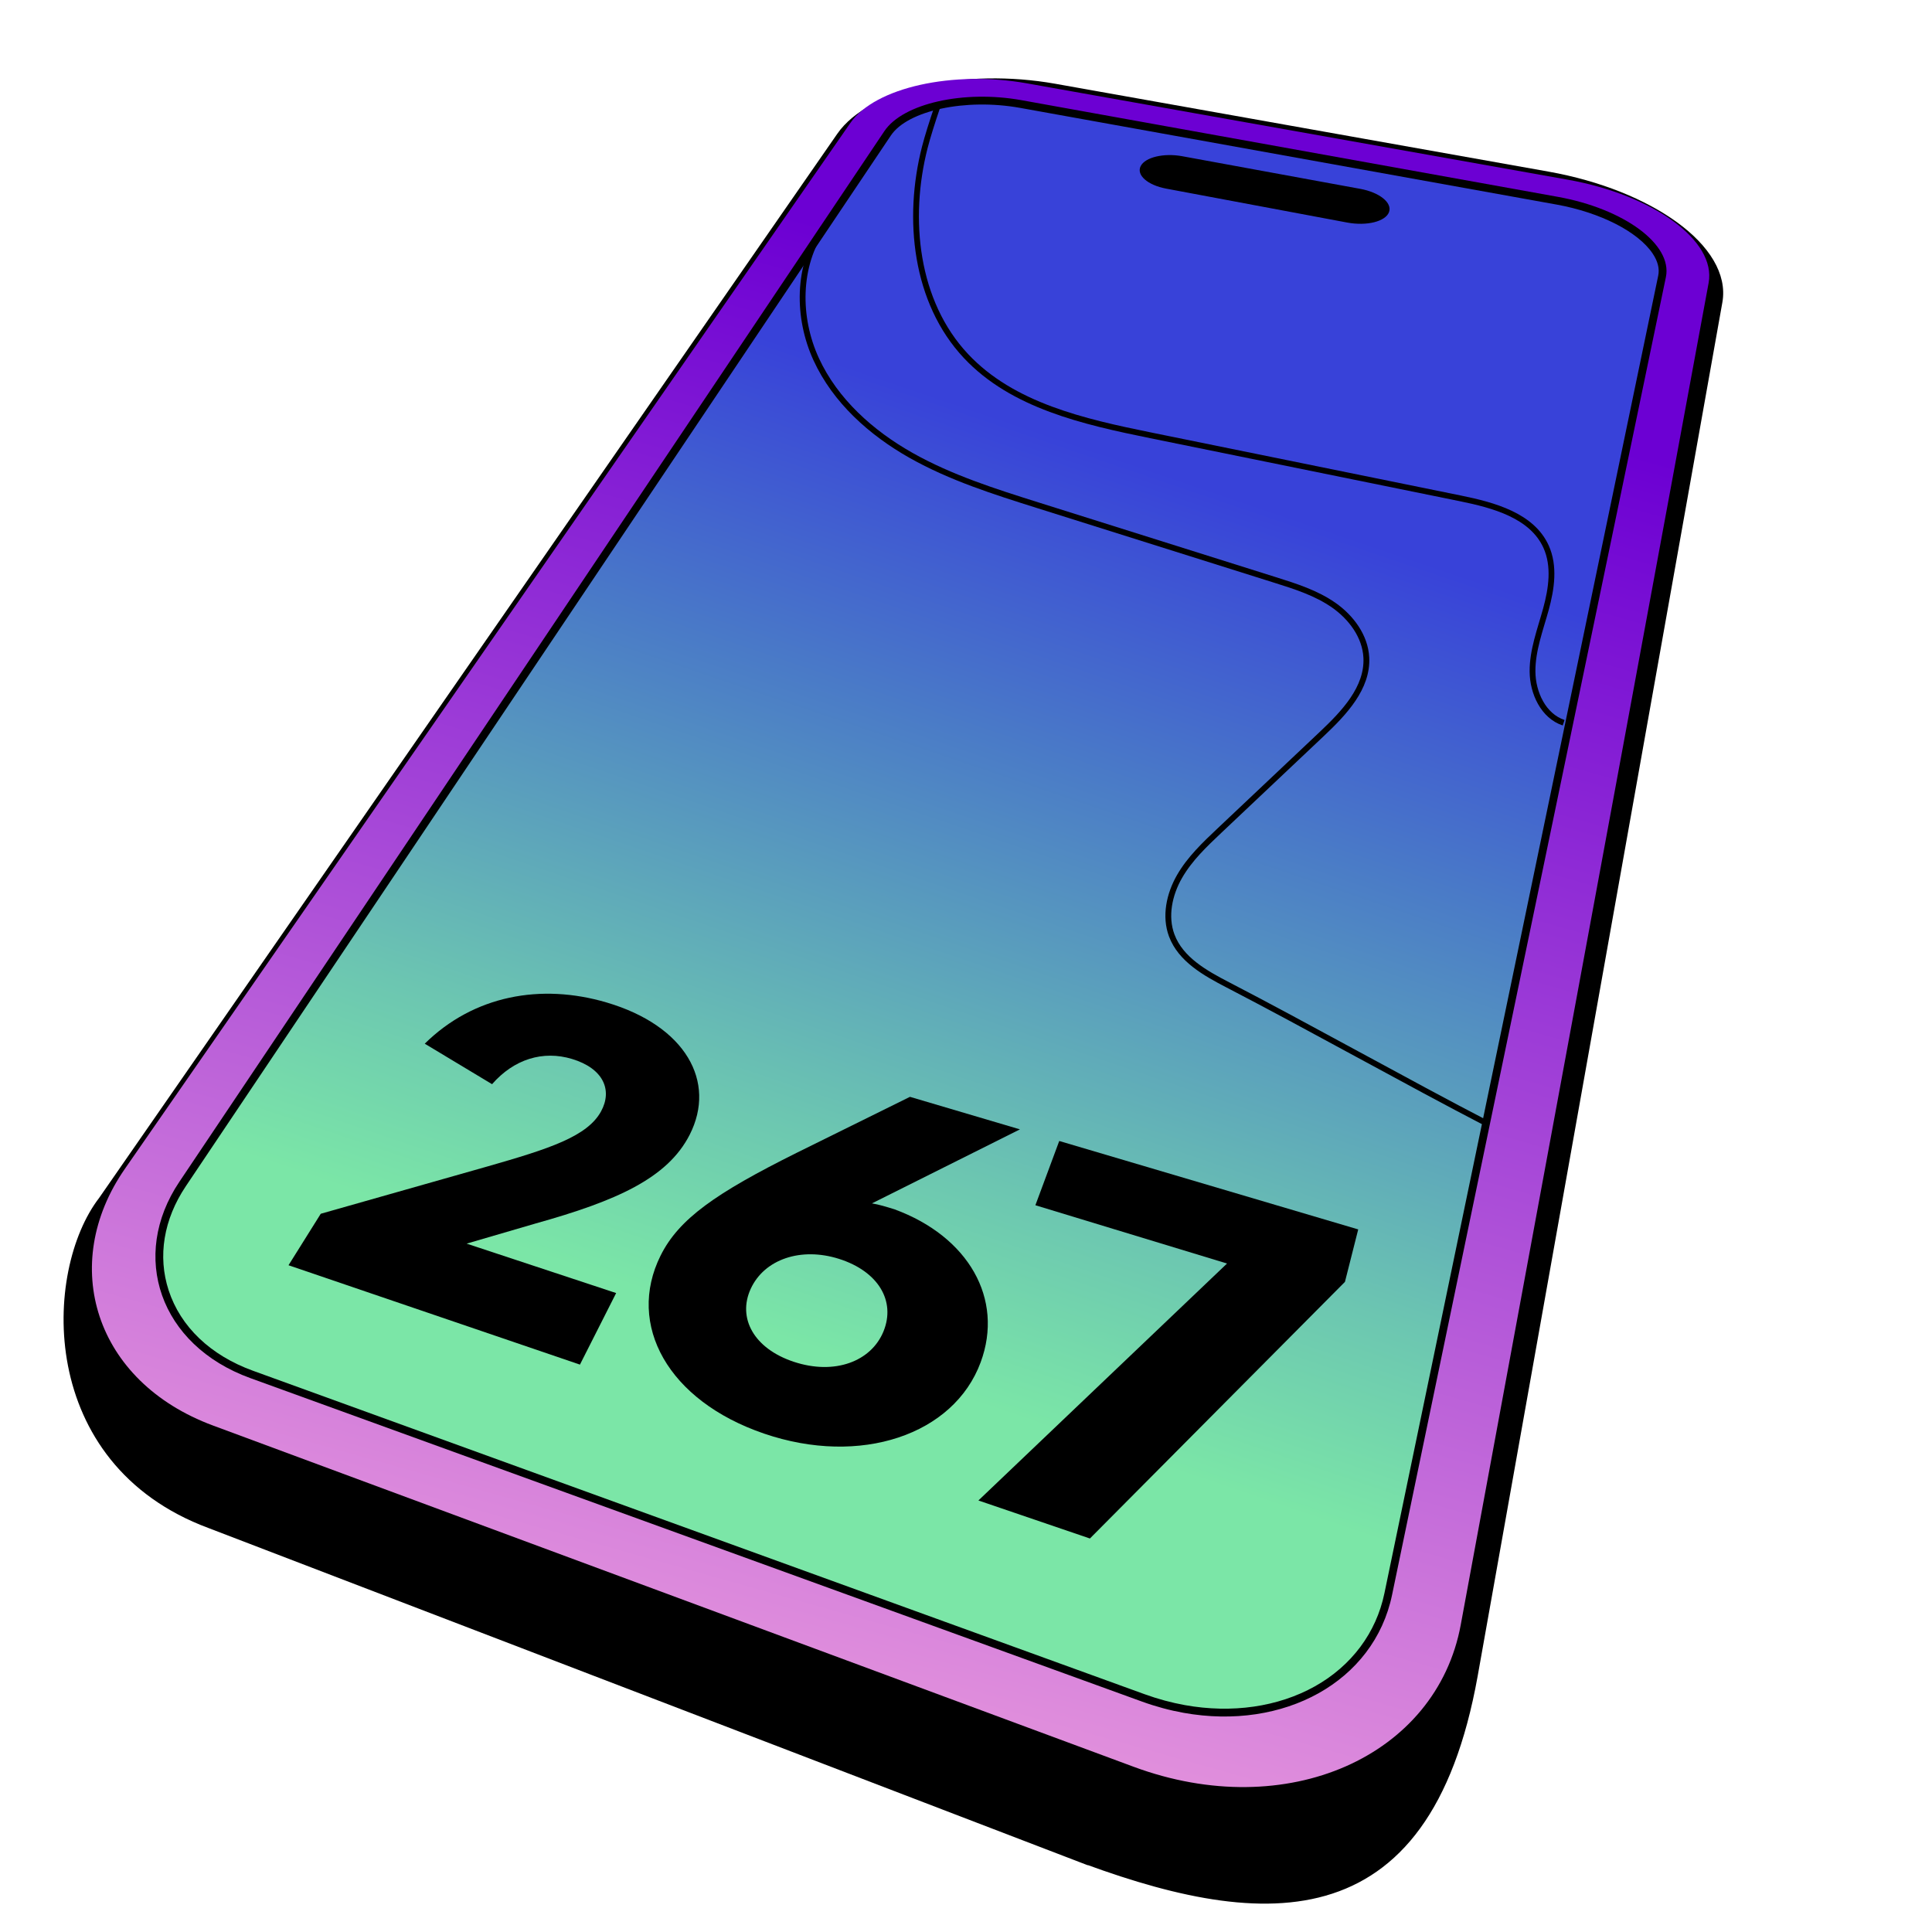
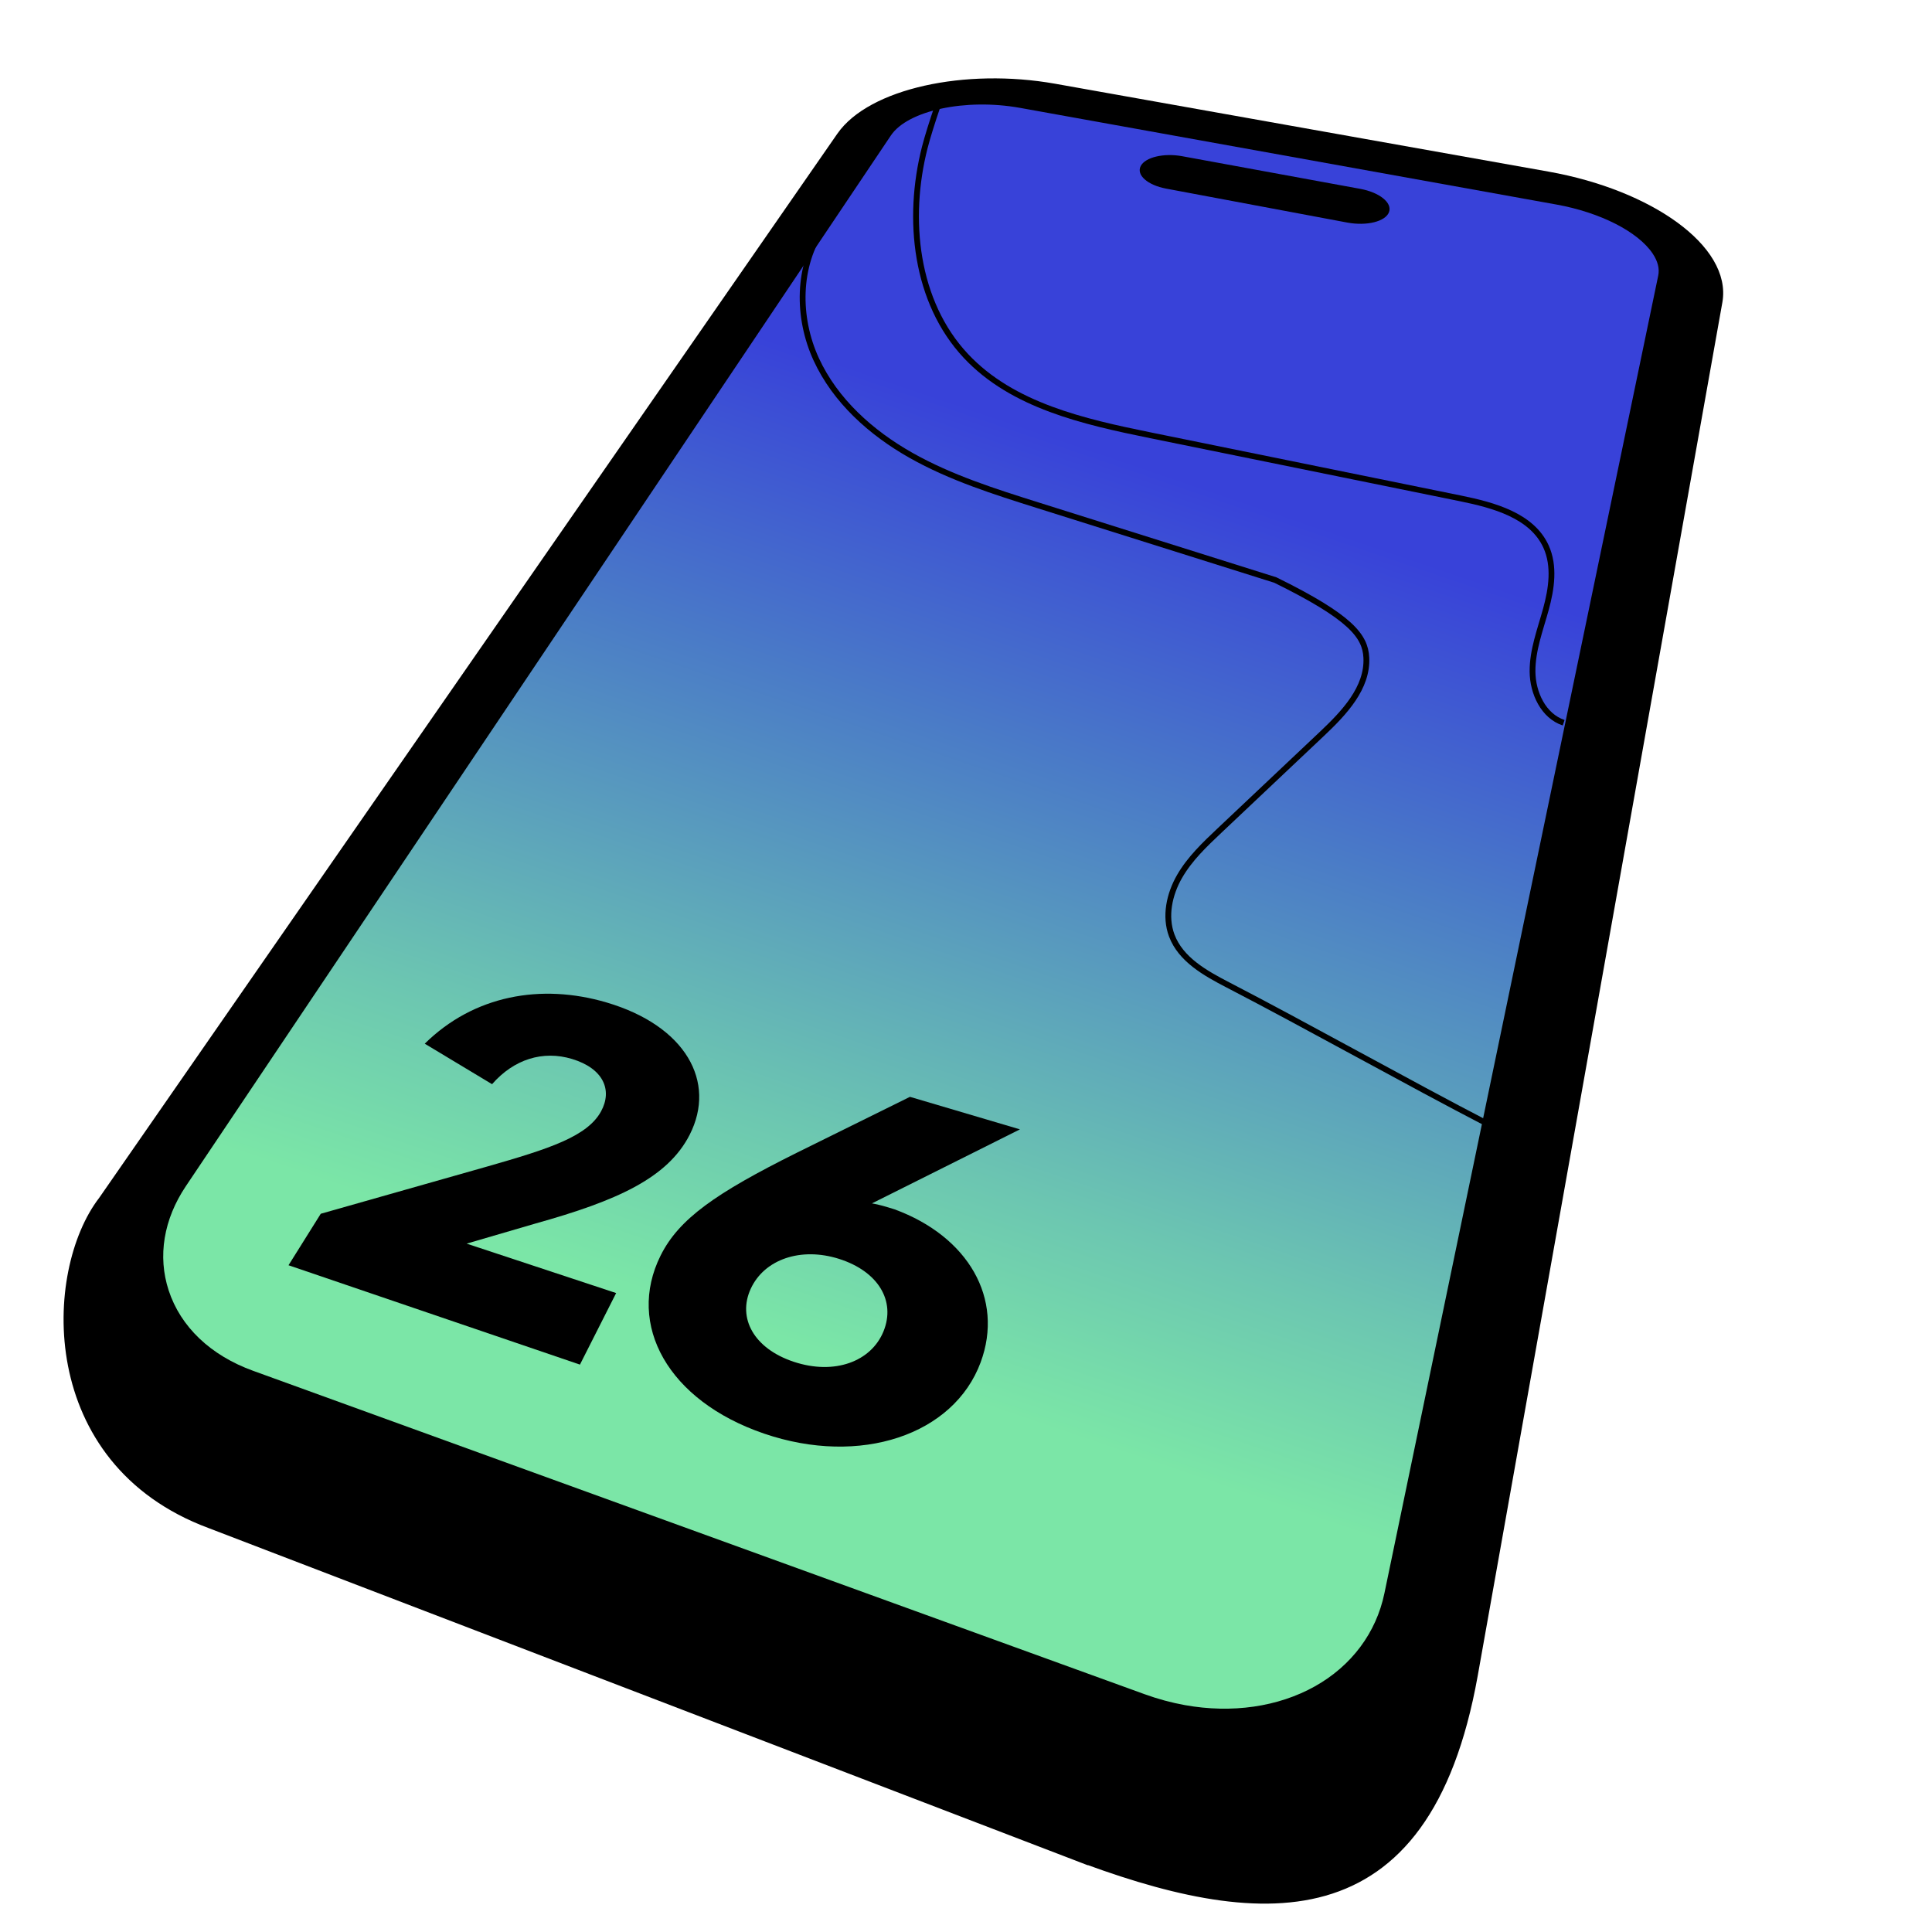
<svg xmlns="http://www.w3.org/2000/svg" width="542" height="542" viewBox="0 0 542 542" fill="none">
  <path d="M300.049 519.941L58.92 427.462C11.44 409.798 13.546 356.642 28.862 336.801L235.955 38.251C244.354 26.142 270.79 20.303 295.836 24.764L434.221 49.414C462.849 54.514 484.527 70.001 481.926 84.6L413.276 469.992C399.86 544.674 353.022 540.257 300.048 519.94L300.049 519.941Z" fill="black" stroke="black" stroke-width="2.569" stroke-miterlimit="10" />
-   <path d="M318.032 495.649L59.759 399.916C26.544 387.604 16.412 354.749 35.03 327.908L238.591 34.45C245.482 24.514 267.372 19.692 288.054 23.376L439.814 50.409C463.624 54.65 481.539 67.438 479.334 79.373L409.795 455.827C402.976 492.738 361.034 511.588 318.031 495.649L318.032 495.649Z" fill="url(#paint0_linear_1679_6290)" />
  <path d="M332.229 479.431C328.382 478.74 324.508 477.692 320.717 476.316L70.601 385.58C58.358 381.14 49.717 372.883 46.269 362.332C43.039 352.449 44.799 341.732 51.225 332.157L249.012 37.4C253.941 30.055 270.686 26.366 286.34 29.178L436.83 56.299C449.36 58.557 460.228 64.122 464.519 70.478C466.151 72.896 466.741 75.269 466.272 77.53L389.457 447.198C384.601 470.562 359.998 484.42 332.229 479.431Z" fill="url(#paint1_linear_1679_6290)" />
  <path d="M286.177 30.264L436.636 57.38C448.889 59.588 459.477 64.971 463.61 71.092C465.07 73.257 465.604 75.347 465.198 77.308L388.382 446.977C386.077 458.069 379.144 467.344 368.86 473.093C358.554 478.854 345.614 480.721 332.424 478.352C328.637 477.672 324.825 476.64 321.092 475.286L70.975 384.55C59.057 380.227 50.653 372.215 47.312 361.991C44.189 352.436 45.902 342.058 52.135 332.769L249.923 38.013C254.632 30.995 270.882 27.517 286.147 30.26L286.178 30.265M286.534 28.099C270.374 25.196 253.326 29.002 248.1 36.79L50.312 331.546C36.358 352.341 44.729 377.363 70.226 386.613L320.343 477.348C324.264 478.771 328.175 479.818 332.035 480.512C360.161 485.565 385.462 471.813 390.53 447.423L467.345 77.754C469.26 68.54 455.549 58.559 437.025 55.22L286.566 28.104L286.534 28.099Z" fill="black" />
  <path d="M377.945 62.434L327.16 52.917C321.909 51.933 318.723 49.089 320.012 46.584C321.288 44.104 326.485 42.876 331.652 43.823L381.6 52.98C387.003 53.971 390.632 56.879 389.674 59.496C388.706 62.14 383.44 63.464 377.944 62.435L377.945 62.434Z" fill="black" />
  <path d="M89.984 340.508L136.883 327.196C153.977 322.298 164.756 318.86 168.62 311.781C171.893 305.785 169.251 299.743 160.503 297.088C152.277 294.593 144.154 297.166 138.044 304.155L119.158 292.794C132.874 279.277 151.722 275.785 170.203 281.24C192.353 287.779 201.038 303.477 193.489 318.322C187.256 330.58 172.874 336.903 150.317 343.217L130.906 348.885L172.852 362.754L162.695 382.826L80.94 354.949L89.985 340.507L89.984 340.508Z" fill="black" />
  <path d="M185.314 352.255C190.455 341.91 200.838 334.704 223.488 323.412L255.28 307.704L286.133 316.83L248.956 335.424L244.61 337.594C246.567 337.906 248.752 338.583 250.941 339.261C271.612 346.854 281.725 364.305 275.109 382.182C267.575 402.543 241.365 411.411 214.346 402.179C187.418 392.977 175.666 371.662 185.313 352.254L185.314 352.255ZM222.674 382.033C234.144 385.84 244.41 381.955 247.857 373.497C251.346 364.932 246.344 356.646 235.39 353.165C224.705 349.771 214.426 353.252 210.606 361.561C206.834 369.764 211.491 378.322 222.675 382.033L222.674 382.033Z" fill="black" />
-   <path d="M344.23 354.466L290.466 338.115L297.158 320.09L381.033 344.898L377.31 359.612L305.762 431.608L274.481 420.942L344.23 354.466Z" fill="black" />
-   <path d="M230.948 64.005C223.604 74.546 223.612 89.122 228.978 100.79C234.344 112.458 244.402 121.438 255.566 127.741C266.729 134.043 279.055 137.935 291.278 141.784C313.445 148.762 335.611 155.74 357.777 162.719C363.467 164.51 369.255 166.348 374.15 169.763C379.044 173.179 382.996 178.479 383.306 184.454C383.749 192.999 377.04 200.03 370.825 205.898C361.27 214.92 351.715 223.942 342.16 232.964C337.986 236.904 333.751 240.923 330.894 245.906C328.037 250.889 326.707 257.071 328.723 262.448C331.241 269.16 338.108 273.011 344.461 276.3C366.476 287.701 395.231 303.835 417.245 315.235" stroke="black" stroke-width="1.632" stroke-miterlimit="10" />
+   <path d="M230.948 64.005C223.604 74.546 223.612 89.122 228.978 100.79C234.344 112.458 244.402 121.438 255.566 127.741C266.729 134.043 279.055 137.935 291.278 141.784C313.445 148.762 335.611 155.74 357.777 162.719C379.044 173.179 382.996 178.479 383.306 184.454C383.749 192.999 377.04 200.03 370.825 205.898C361.27 214.92 351.715 223.942 342.16 232.964C337.986 236.904 333.751 240.923 330.894 245.906C328.037 250.889 326.707 257.071 328.723 262.448C331.241 269.16 338.108 273.011 344.461 276.3C366.476 287.701 395.231 303.835 417.245 315.235" stroke="black" stroke-width="1.632" stroke-miterlimit="10" />
  <path d="M263.071 29.655C261.522 34.176 260.179 38.465 259.44 41.354C254.299 61.451 256.788 84.729 270.975 99.863C284.057 113.817 304.069 118.316 322.812 122.131C351.773 128.024 380.734 133.918 409.695 139.812C419.068 141.72 429.766 144.634 433.725 153.342C436.201 158.788 435.271 165.15 433.686 170.919C432.1 176.687 429.89 182.417 429.931 188.4C429.973 194.382 432.981 200.878 438.663 202.752" stroke="black" stroke-width="1.621" stroke-miterlimit="10" />
  <defs>
    <linearGradient id="paint0_linear_1679_6290" x1="190.168" y1="501.048" x2="307.754" y2="84.552" gradientUnits="userSpaceOnUse">
      <stop stop-color="#EC9DDD" />
      <stop offset="1" stop-color="#6C00D3" />
    </linearGradient>
    <linearGradient id="paint1_linear_1679_6290" x1="192.182" y1="445.862" x2="365.931" y2="-64.506" gradientUnits="userSpaceOnUse">
      <stop offset="0.14" stop-color="#7BE6A7" />
      <stop offset="0.25" stop-color="#6CC6B1" />
      <stop offset="0.47" stop-color="#4A7BC7" />
      <stop offset="0.63" stop-color="#3842D9" />
    </linearGradient>
  </defs>
</svg>